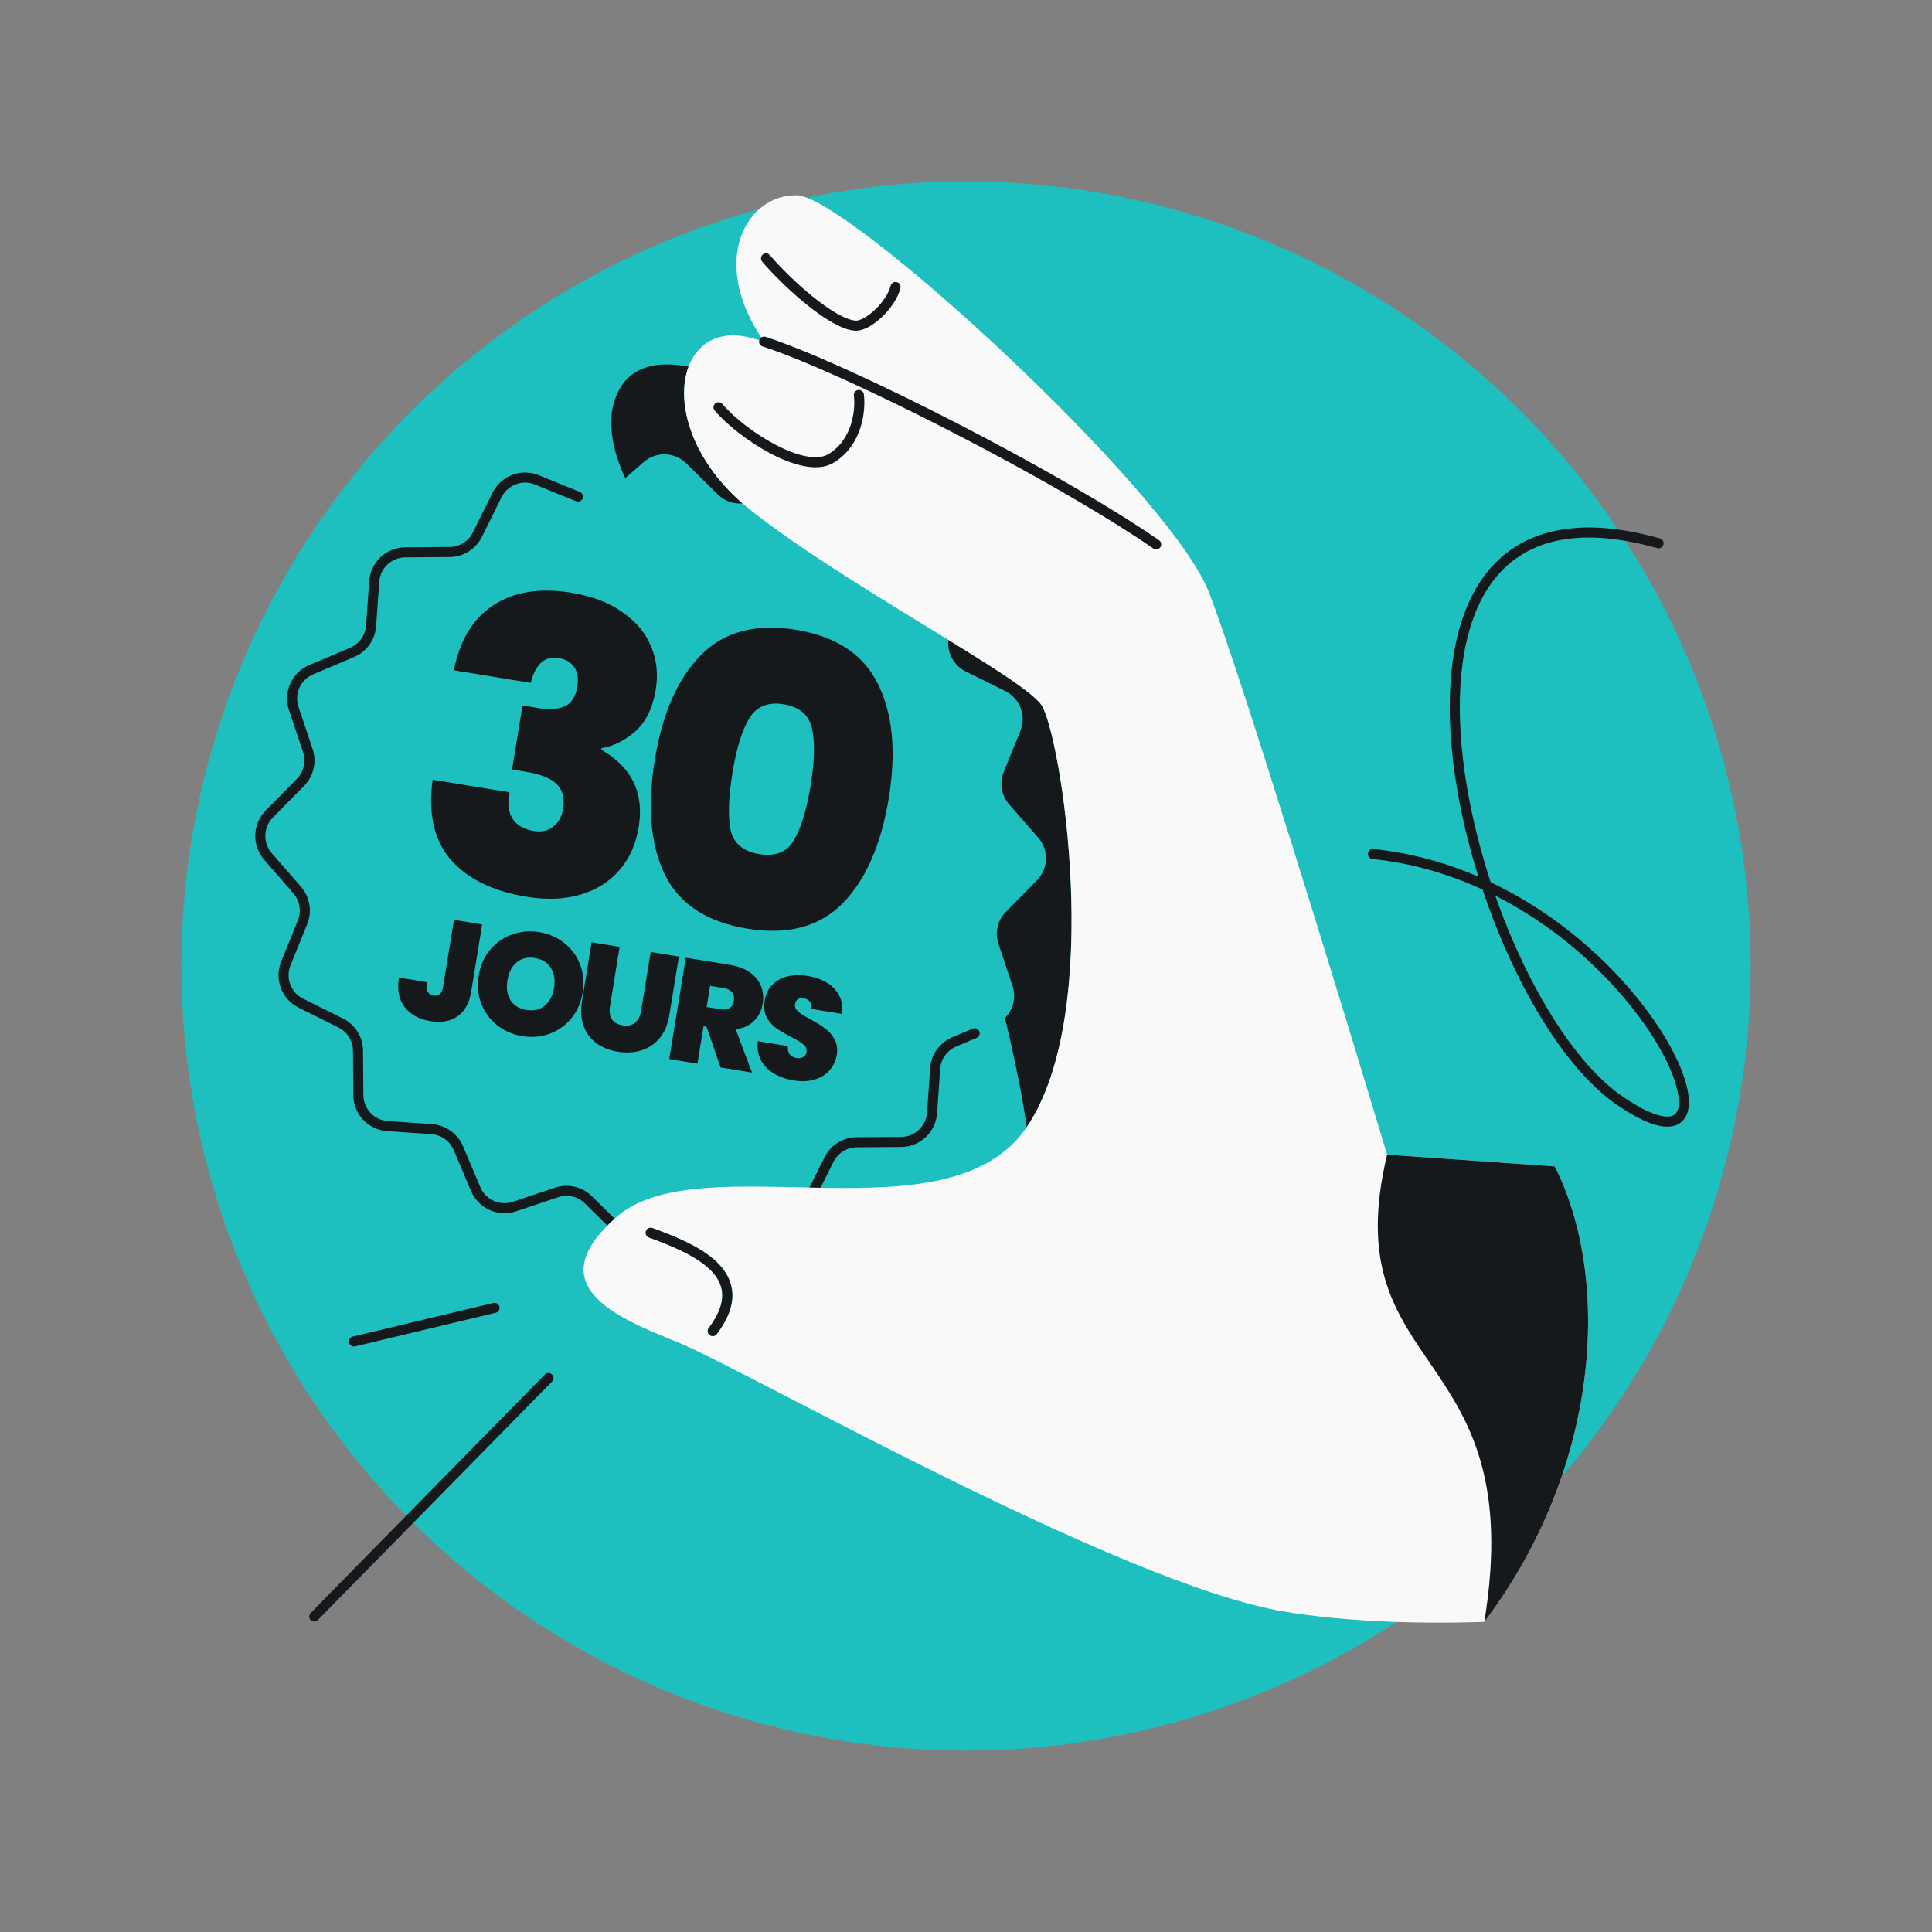
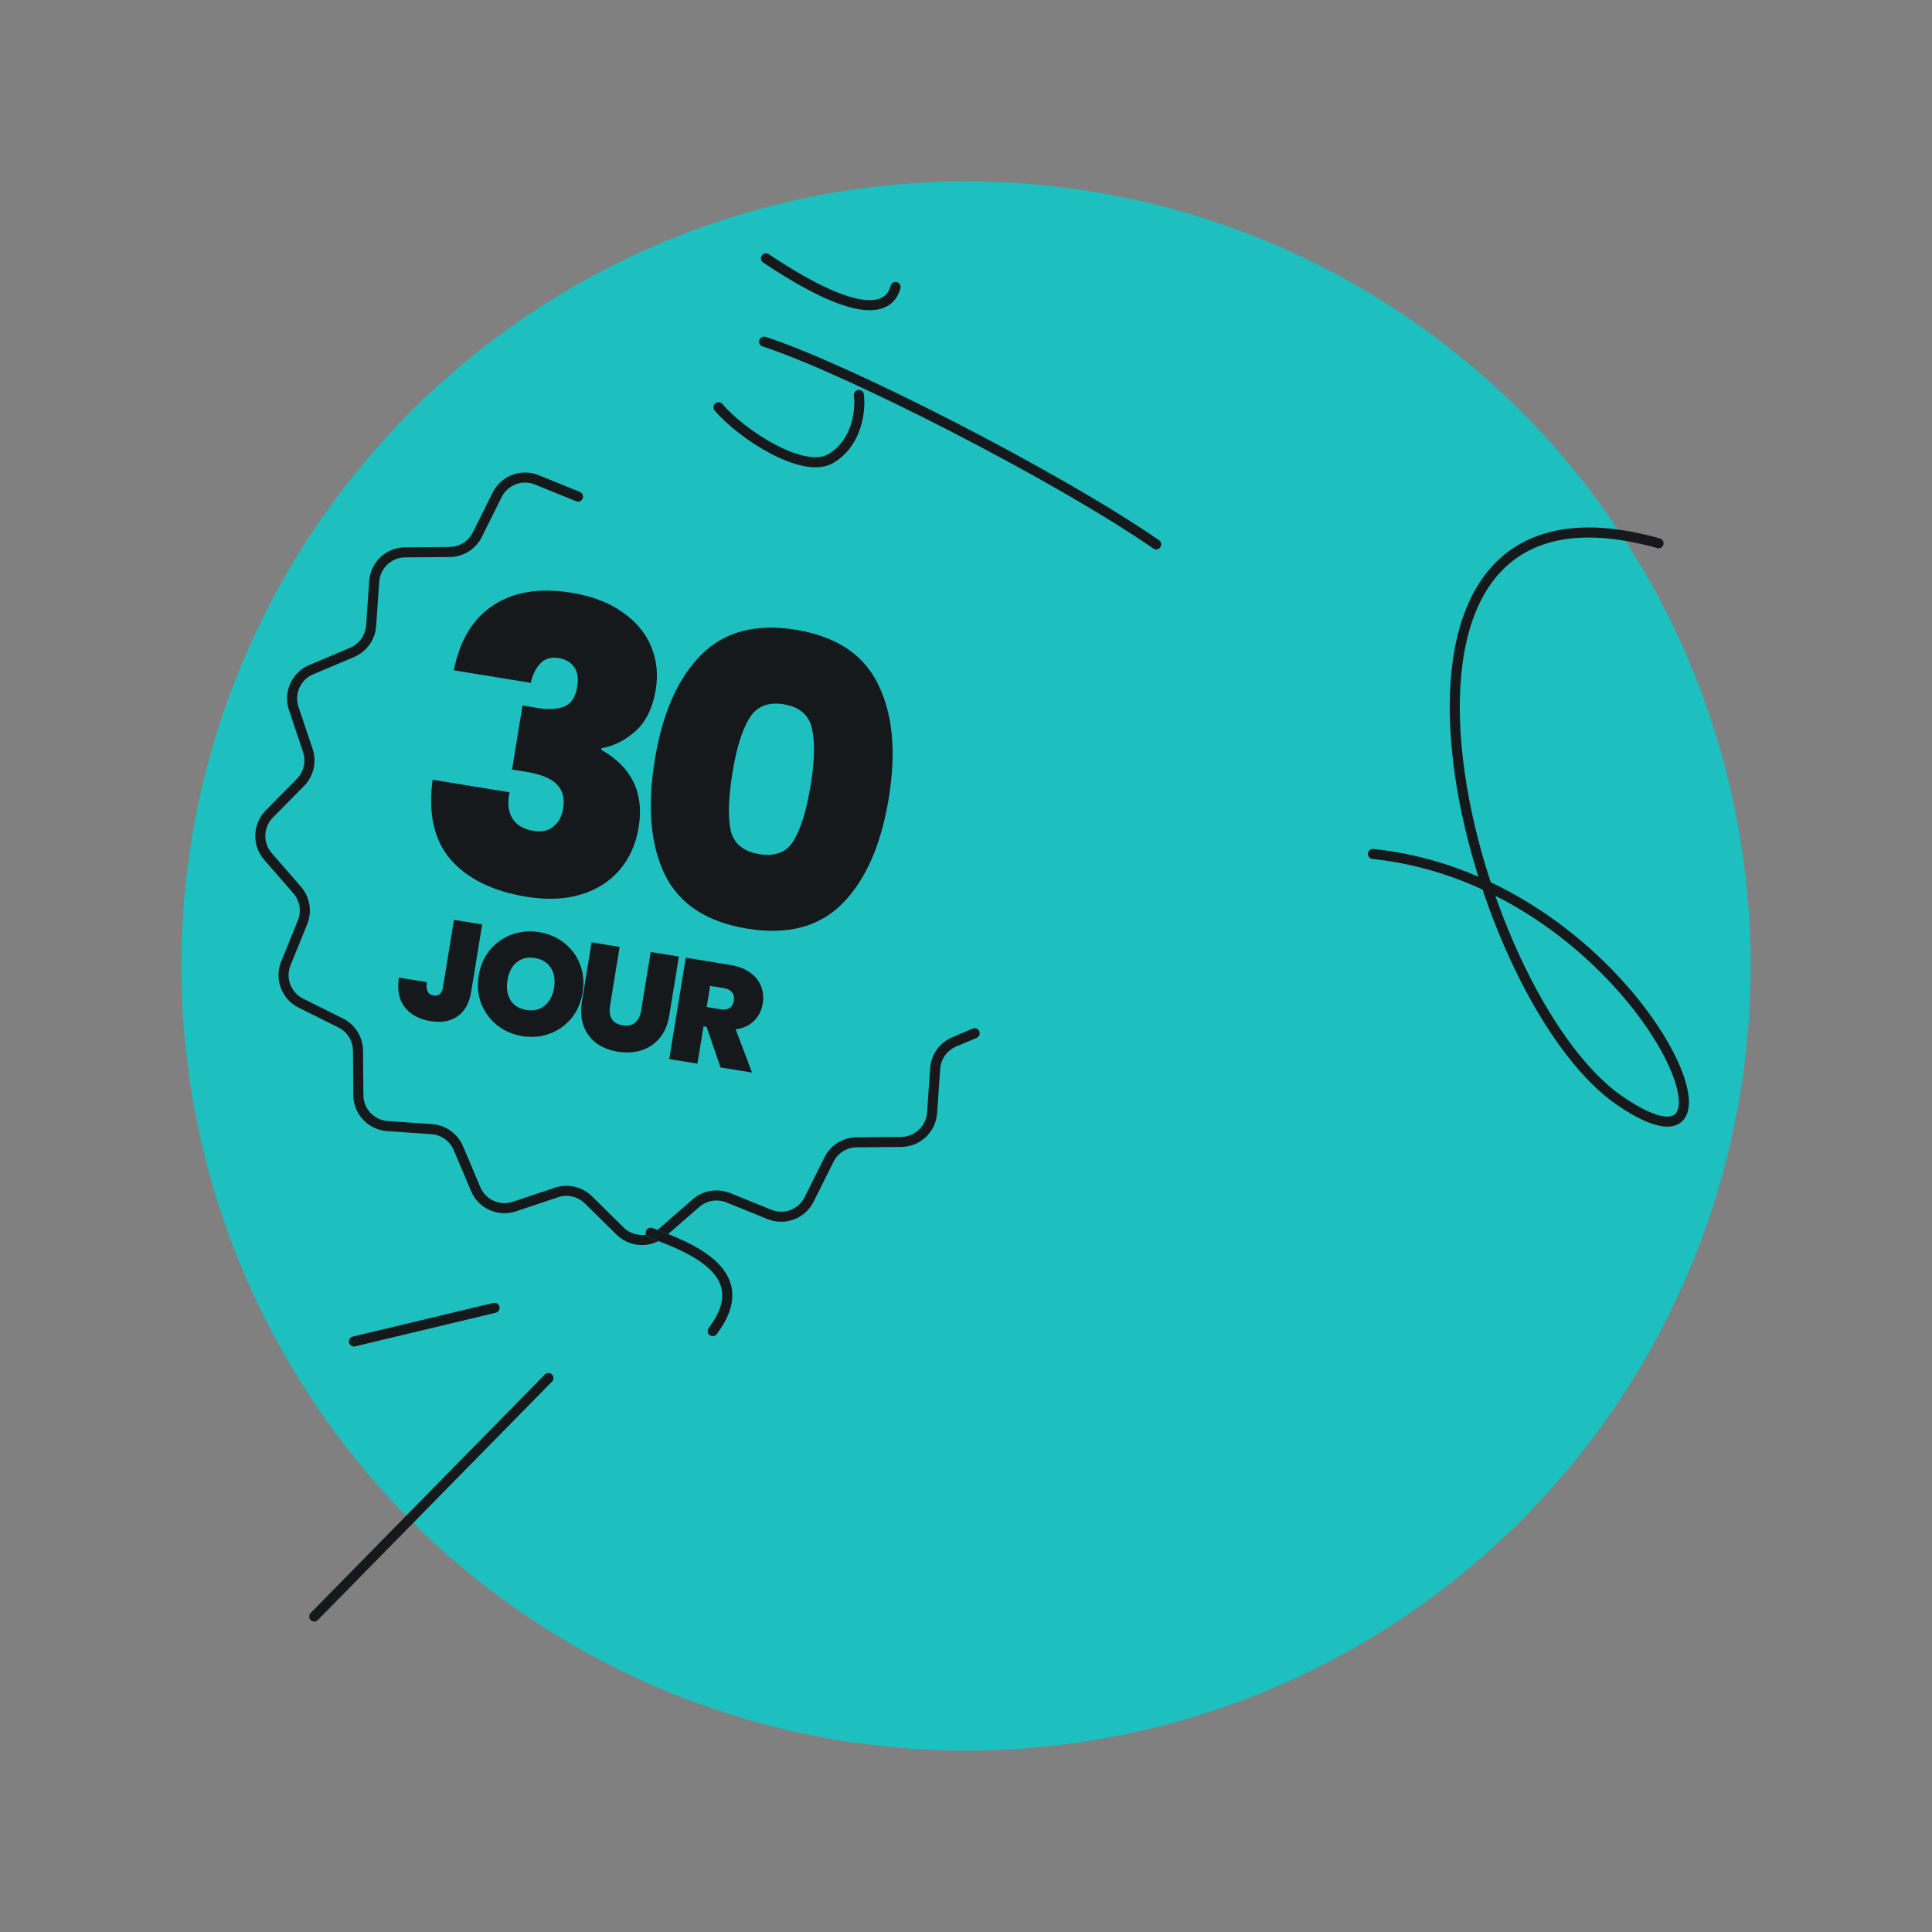
<svg xmlns="http://www.w3.org/2000/svg" width="384" height="384" viewBox="0 0 384 384" fill="none">
  <rect x="0" y="0" width="384" height="384" fill="#808080" stroke="none" />
  <circle cx="192" cy="192" r="155.949" fill="#1EBFBF" />
-   <path d="M206.991 140.124C203.206 134.532 167.85 116.218 149.126 101.339C137.403 92.024 134.162 80.044 136.855 72.879C129.7 71.497 123.074 73.037 121.601 81.95C118.586 107.432 174.715 146.213 182.635 154.933C190.358 163.435 201.485 205.139 204.069 224.021C219.725 200.896 210.775 145.716 206.991 140.124Z" fill="#16191C" />
  <path d="M157.387 96.943C160.464 95.914 163.818 97.427 165.079 100.415L168.52 108.55C169.434 110.706 171.476 112.166 173.813 112.33L182.622 112.942C185.857 113.17 188.378 115.847 188.401 119.095L188.47 127.925C188.487 130.263 189.818 132.396 191.913 133.437L199.824 137.372C202.728 138.818 204.033 142.261 202.815 145.265L199.494 153.45C198.615 155.622 199.029 158.095 200.566 159.863L206.367 166.523C208.499 168.969 208.381 172.649 206.11 174.956L199.909 181.245C198.266 182.914 197.699 185.36 198.442 187.579L201.25 195.953C202.279 199.03 200.767 202.385 197.785 203.647L189.65 207.088C187.494 208.002 186.035 210.044 185.87 212.38L185.258 221.19C185.03 224.425 182.353 226.946 179.105 226.969L170.275 227.038C167.937 227.055 165.804 228.385 164.763 230.481L160.828 238.392C159.383 241.295 155.939 242.601 152.936 241.376L144.75 238.061C142.578 237.183 140.105 237.597 138.337 239.134L131.677 244.935C129.231 247.067 125.551 246.949 123.237 244.677L116.948 238.476C115.279 236.833 112.833 236.266 110.614 237.008L102.24 239.817C99.163 240.846 95.808 239.334 94.548 236.345L91.106 228.21C90.192 226.054 88.151 224.595 85.814 224.43L77.005 223.818C73.769 223.59 71.248 220.913 71.225 217.672L71.156 208.835C71.139 206.497 69.809 204.364 67.713 203.323L59.803 199.388C56.899 197.943 55.594 194.499 56.811 191.495L60.133 183.31C61.012 181.138 60.597 178.665 59.061 176.897L53.261 170.23C51.128 167.784 51.246 164.104 53.518 161.797L59.719 155.508C61.362 153.839 61.929 151.393 61.186 149.174L58.378 140.8C57.348 137.723 58.861 134.368 61.85 133.108L69.985 129.666C72.141 128.752 73.6 126.711 73.764 124.374L74.377 115.565C74.604 112.329 77.281 109.808 80.529 109.786L89.359 109.716C91.697 109.699 93.831 108.369 94.872 106.273L98.806 98.363C100.252 95.459 103.696 94.154 106.699 95.378L114.884 98.7C117.055 99.579 119.528 99.164 121.296 97.627L127.956 91.826C130.402 89.694 134.082 89.812 136.397 92.085L142.685 98.286C144.354 99.928 146.8 100.496 149.019 99.753L157.393 96.945L157.387 96.943Z" fill="#1EBFBF" />
  <path d="M114.884 98.7L106.699 95.378C103.696 94.154 100.252 95.459 98.806 98.363L94.872 106.273C93.831 108.369 91.697 109.699 89.359 109.716L80.529 109.786C77.281 109.808 74.604 112.329 74.377 115.565L73.764 124.374C73.6 126.711 72.141 128.752 69.985 129.666L61.85 133.108C58.861 134.369 57.348 137.723 58.378 140.8L61.186 149.174C61.929 151.393 61.362 153.839 59.719 155.508L53.518 161.797C51.246 164.105 51.128 167.785 53.261 170.23L59.061 176.897C60.597 178.665 61.012 181.139 60.133 183.31L56.811 191.495C55.594 194.499 56.899 197.943 59.803 199.389L67.713 203.323C69.809 204.364 71.139 206.497 71.156 208.836L71.225 217.672C71.248 220.913 73.769 223.591 77.005 223.818L85.814 224.43C88.151 224.595 90.192 226.054 91.106 228.21L94.548 236.345C95.808 239.334 99.163 240.846 102.24 239.817L110.614 237.009C112.833 236.266 115.279 236.833 116.948 238.476L123.237 244.677C125.551 246.95 129.231 247.068 131.677 244.935L138.337 239.134C140.105 237.597 142.578 237.183 144.75 238.062L152.936 241.377C155.939 242.601 159.383 241.296 160.828 238.392L164.763 230.481C165.804 228.386 167.937 227.055 170.275 227.038L179.105 226.969C182.353 226.946 185.03 224.425 185.258 221.19L185.87 212.381C186.035 210.044 187.494 208.002 189.65 207.088L193.717 205.368" stroke="#16191C" stroke-width="2" stroke-linecap="round" />
  <path d="M90.2 133.228C91.397 127.232 94.019 122.92 98.064 120.293C102.117 117.612 107.293 116.786 113.59 117.814C117.7 118.484 121.078 119.775 123.724 121.686C126.433 123.553 128.334 125.836 129.428 128.534C130.531 131.18 130.834 134.024 130.337 137.066C129.745 140.695 128.39 143.46 126.272 145.36C124.162 147.208 121.926 148.322 119.562 148.703L119.51 149.024C125.576 152.479 128.055 157.596 126.949 164.373C126.401 167.736 125.143 170.571 123.178 172.88C121.212 175.189 118.644 176.825 115.474 177.787C112.303 178.749 108.69 178.899 104.634 178.237C97.963 177.148 92.941 174.685 89.567 170.847C86.256 166.965 85.065 161.675 85.993 154.978L101.283 157.473C100.828 159.59 101.012 161.319 101.834 162.658C102.657 163.998 104.082 164.833 106.11 165.164C107.657 165.417 108.937 165.132 109.947 164.311C111.011 163.498 111.674 162.292 111.935 160.69C112.266 158.662 111.843 157.059 110.666 155.881C109.541 154.711 107.512 153.887 104.576 153.408L101.775 152.951L103.852 140.222L106.574 140.666C108.593 141.051 110.353 141.009 111.854 140.542C113.417 140.03 114.376 138.68 114.734 136.492C115.004 134.837 114.804 133.545 114.134 132.613C113.473 131.629 112.448 131.023 111.061 130.797C109.513 130.544 108.274 130.917 107.344 131.916C106.476 132.87 105.858 134.139 105.49 135.723L90.2 133.228Z" fill="#16191C" />
  <path d="M130.146 151.006C131.644 141.826 134.692 134.9 139.29 130.226C143.888 125.552 150.189 123.868 158.195 125.175C166.2 126.481 171.639 130.081 174.513 135.974C177.44 141.876 178.154 149.416 176.657 158.596C175.141 167.882 172.084 174.862 167.487 179.536C162.889 184.209 156.56 185.889 148.502 184.574C140.443 183.259 134.977 179.655 132.103 173.762C129.283 167.877 128.63 160.292 130.146 151.006ZM161.126 156.061C161.91 151.258 162 147.52 161.395 144.846C160.799 142.119 158.927 140.498 155.778 139.984C152.629 139.471 150.339 140.412 148.907 142.808C147.483 145.151 146.38 148.724 145.596 153.527C144.795 158.437 144.666 162.251 145.208 164.97C145.813 167.643 147.716 169.241 150.918 169.764C154.12 170.287 156.406 169.372 157.776 167.02C159.208 164.624 160.325 160.971 161.126 156.061Z" fill="#16191C" />
  <path d="M95.833 183.745L93.655 197.092C93.285 199.359 92.383 200.992 90.948 201.991C89.533 202.992 87.749 203.317 85.596 202.966C83.309 202.592 81.584 201.656 80.421 200.155C79.276 198.658 78.9 196.709 79.292 194.308L84.836 195.213C84.597 196.797 85.049 197.683 86.193 197.869C87.222 198.037 87.842 197.473 88.053 196.178L90.231 182.831L95.833 183.745Z" fill="#16191C" />
  <path d="M103.801 205.936C101.915 205.629 100.253 204.907 98.814 203.773C97.379 202.619 96.322 201.185 95.643 199.47C94.987 197.74 94.82 195.883 95.144 193.902C95.467 191.92 96.213 190.223 97.383 188.81C98.575 187.381 100.033 186.357 101.757 185.738C103.482 185.12 105.287 184.965 107.173 185.273C109.079 185.583 110.741 186.305 112.161 187.436C113.599 188.571 114.647 190.003 115.303 191.734C115.963 193.446 116.131 195.292 115.807 197.274C115.484 199.255 114.736 200.962 113.563 202.395C112.394 203.808 110.945 204.833 109.218 205.471C107.493 206.089 105.688 206.244 103.801 205.936ZM104.65 200.735C106.079 200.968 107.28 200.685 108.251 199.885C109.242 199.088 109.865 197.908 110.12 196.346C110.381 194.745 110.167 193.419 109.478 192.368C108.811 191.301 107.763 190.65 106.334 190.417C104.886 190.181 103.676 190.463 102.704 191.263C101.736 192.043 101.121 193.234 100.86 194.835C100.602 196.416 100.806 197.741 101.473 198.808C102.143 199.856 103.202 200.498 104.65 200.735Z" fill="#16191C" />
  <path d="M123.159 188.204L121.252 199.893C121.074 200.98 121.185 201.858 121.584 202.53C122.002 203.204 122.726 203.626 123.755 203.794C124.784 203.962 125.603 203.792 126.214 203.285C126.847 202.763 127.251 201.968 127.425 200.901L129.333 189.211L134.934 190.125L133.027 201.815C132.725 203.663 132.077 205.181 131.081 206.368C130.088 207.536 128.861 208.344 127.399 208.79C125.96 209.22 124.421 209.301 122.782 209.034C121.144 208.766 119.729 208.203 118.539 207.344C117.372 206.469 116.522 205.323 115.99 203.906C115.478 202.492 115.374 200.851 115.678 198.984L117.586 187.294L123.159 188.204Z" fill="#16191C" />
  <path d="M143.219 212.163L140.43 204.079L139.83 203.982L138.618 211.413L133.016 210.498L136.304 190.349L145.135 191.79C146.755 192.054 148.08 192.564 149.111 193.319C150.145 194.055 150.867 194.965 151.277 196.049C151.69 197.114 151.797 198.257 151.598 199.476C151.374 200.848 150.796 201.996 149.862 202.919C148.951 203.827 147.736 204.382 146.217 204.584L149.478 213.185L143.219 212.163ZM140.455 200.152L143.228 200.604C143.99 200.728 144.591 200.641 145.031 200.341C145.471 200.041 145.747 199.548 145.859 198.862C145.965 198.214 145.847 197.677 145.506 197.25C145.187 196.806 144.656 196.524 143.913 196.403L141.141 195.95L140.455 200.152Z" fill="#16191C" />
-   <path d="M157.766 214.743C155.423 214.36 153.589 213.494 152.264 212.143C150.942 210.773 150.393 209.04 150.618 206.945L156.591 207.92C156.533 208.634 156.659 209.183 156.968 209.566C157.277 209.949 157.718 210.187 158.289 210.28C158.804 210.364 159.243 210.309 159.608 210.114C159.994 209.903 160.225 209.569 160.299 209.112C160.396 208.521 160.194 208.019 159.694 207.605C159.195 207.19 158.358 206.682 157.185 206.08C155.942 205.427 154.943 204.834 154.189 204.3C153.457 203.75 152.85 203.035 152.368 202.154C151.908 201.258 151.782 200.171 151.99 198.894C152.202 197.599 152.706 196.547 153.503 195.738C154.303 194.91 155.314 194.351 156.535 194.061C157.756 193.771 159.09 193.745 160.538 193.981C162.882 194.363 164.659 195.221 165.87 196.553C167.102 197.869 167.605 199.526 167.377 201.523L161.289 200.529C161.369 199.916 161.253 199.428 160.941 199.064C160.648 198.703 160.225 198.478 159.673 198.388C159.253 198.319 158.89 198.387 158.583 198.591C158.276 198.795 158.085 199.126 158.01 199.583C157.948 199.965 158.037 200.321 158.276 200.654C158.537 200.97 158.87 201.269 159.274 201.55C159.681 201.812 160.288 202.166 161.096 202.61C162.301 203.257 163.278 203.866 164.025 204.438C164.795 204.994 165.412 205.711 165.875 206.589C166.36 207.45 166.507 208.472 166.314 209.653C166.118 210.853 165.638 211.88 164.872 212.733C164.126 213.59 163.136 214.201 161.903 214.567C160.689 214.936 159.31 214.995 157.766 214.743Z" fill="#16191C" />
-   <path d="M240.278 117.713C246.562 133.857 266.512 198.961 275.701 229.495L309.018 231.827C320.328 254.195 318.114 291.82 295.018 322.365C281.992 322.775 267.647 322.397 255.088 320.284C222.45 314.792 147.498 271.89 134.584 266.731C121.67 261.571 107.436 255.28 122.43 241.968C139.181 227.097 188.415 247.146 204.071 224.021C219.727 200.897 210.777 145.717 206.992 140.125C203.208 134.532 167.851 116.219 149.128 101.34C137.405 92.025 134.164 80.045 136.857 72.88C138.465 68.601 142.191 66.039 147.49 66.788C148.597 66.945 150.079 67.328 151.871 67.907C140.77 52.033 148.265 38.597 158.411 38.82C168.494 39.042 231.623 96.799 240.123 117.328C240.187 117.461 240.238 117.589 240.278 117.713Z" fill="#F9F9F9" />
-   <path d="M275.702 229.495L309.019 231.827C320.329 254.195 318.115 291.82 295.018 322.365C304.108 266.731 265.048 273.952 275.702 229.495Z" fill="#16191C" />
  <path d="M329.655 107.98C263.582 89.377 291.296 197.612 321.862 218.709C352.428 239.806 325.285 175.21 272.886 169.733M62.454 321.297L109.006 273.896M98.292 259.947L70.35 266.629" stroke="#16191C" stroke-width="2" stroke-linecap="round" />
  <path d="M129.332 245.02C137.785 248.138 150.271 253.177 141.661 264.565" stroke="#1EBFBF" stroke-width="2" stroke-linecap="round" />
-   <path d="M151.87 67.907C168.152 73.168 210.066 94.554 229.802 108.197M152.248 51.359C156.322 56.14 165.427 64.502 170.056 64.733C172.456 64.853 177.046 60.741 177.996 57.036M142.811 80.946C147.433 86.404 159.746 94.333 165.114 91.15C170.481 87.968 171.08 81.389 170.708 78.497M129.331 245.019C137.784 248.138 150.27 253.177 141.659 264.565" stroke="#16191C" stroke-width="2" stroke-linecap="round" />
+   <path d="M151.87 67.907C168.152 73.168 210.066 94.554 229.802 108.197M152.248 51.359C172.456 64.853 177.046 60.741 177.996 57.036M142.811 80.946C147.433 86.404 159.746 94.333 165.114 91.15C170.481 87.968 171.08 81.389 170.708 78.497M129.331 245.019C137.784 248.138 150.27 253.177 141.659 264.565" stroke="#16191C" stroke-width="2" stroke-linecap="round" />
</svg>